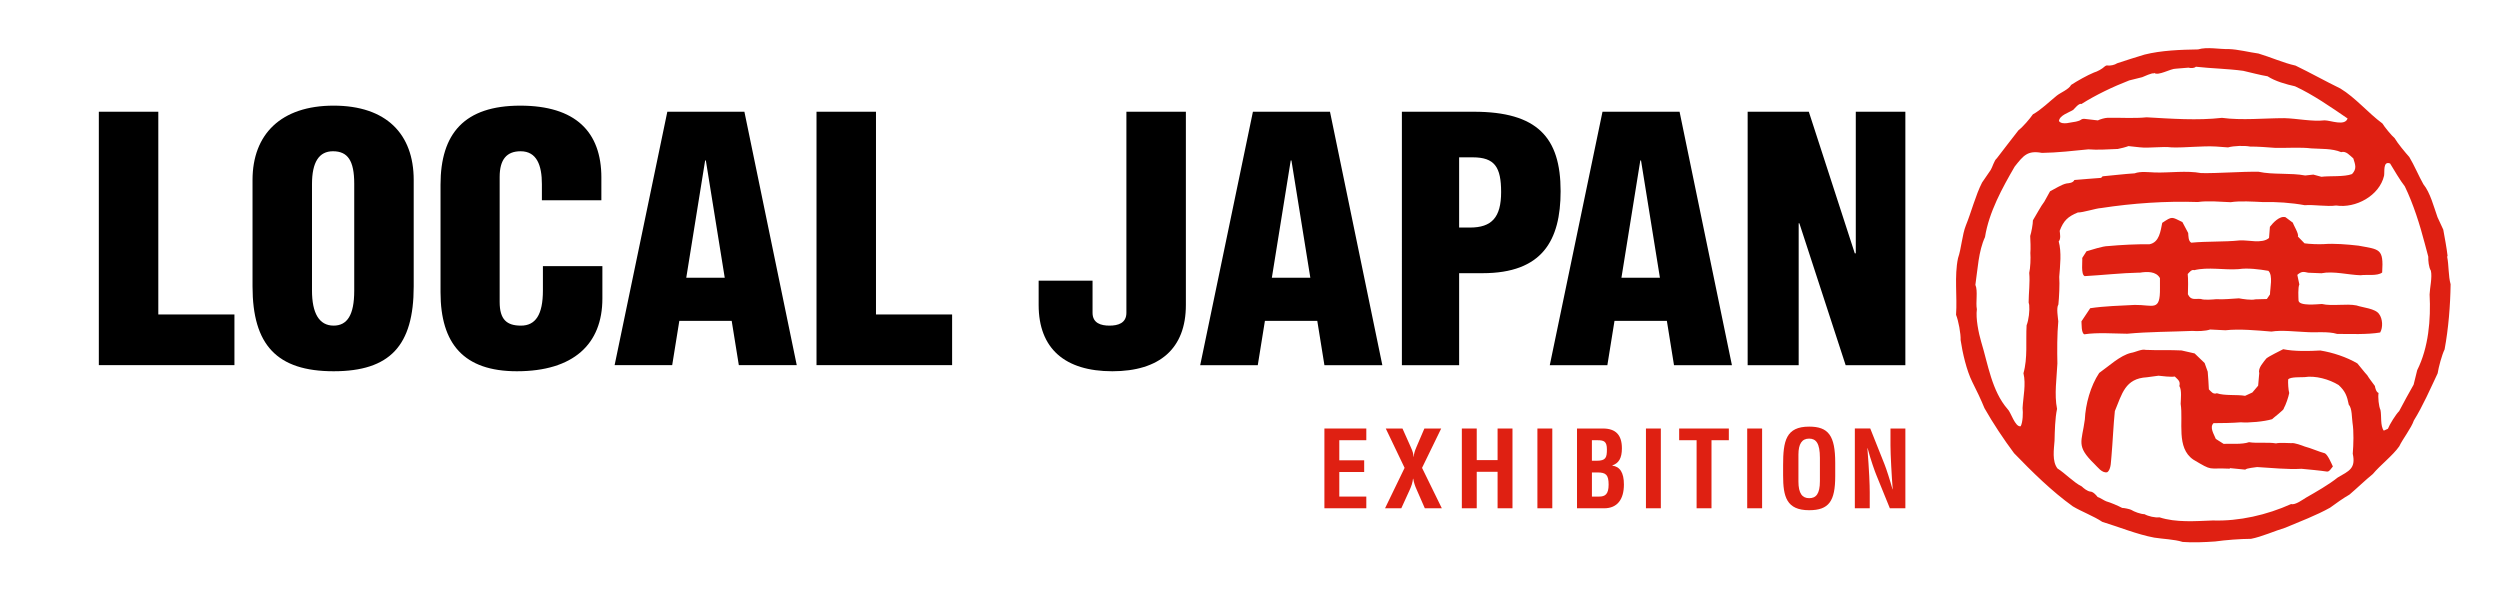
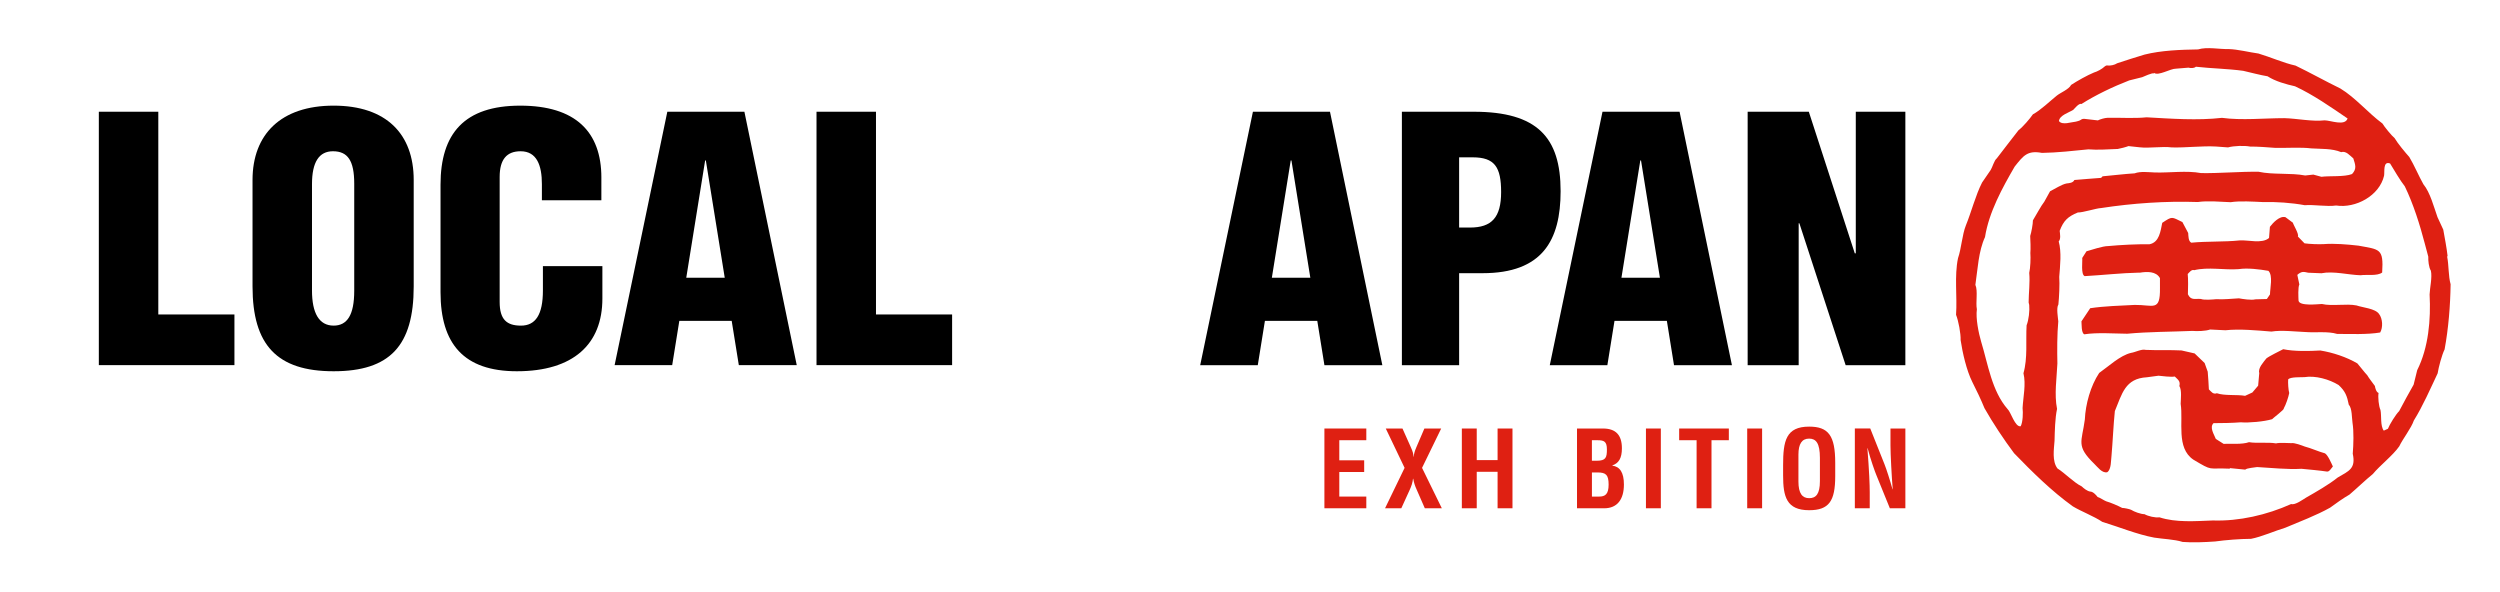
<svg xmlns="http://www.w3.org/2000/svg" id="_レイヤー_2" data-name="レイヤー_2" viewBox="0 0 253.48 60">
  <defs>
    <style>
      .cls-1 {
        fill: none;
      }

      .cls-2 {
        fill: #df2012;
      }
    </style>
  </defs>
  <g id="_レイヤー_1-2" data-name="レイヤー_1">
    <g>
-       <rect class="cls-1" width="253.48" height="60" />
      <g>
        <g>
          <path class="cls-2" d="M248.121,26.043l.042-.111c-.082-.748-.296-1.878-.435-2.648l-.586-1.267c-.363-1.014-.734-2.488-1.429-3.337-.458-.804-.948-1.971-1.43-2.763-.395-.438-1.187-1.389-1.486-1.91-.315-.258-1.046-1.158-1.239-1.488-1.437-1.055-2.727-2.618-4.268-3.549-1.44-.7-3.1-1.625-4.544-2.32-1.212-.266-2.566-.873-3.755-1.223-.9-.12-2.101-.429-3.013-.452-.94.028-2.191-.246-3.111.035-1.745.028-3.731.097-5.431.525-.758.223-2.026.632-2.77.878-.265.175-.665.265-1.004.226-.09-.011-.18.025-.246.087-.285.27-.765.529-1.108.627-.665.272-1.715.862-2.313,1.256-.225.453-1.089.788-1.46,1.092-.669.536-1.641,1.481-2.413,1.889-.303.443-1.023,1.284-1.461,1.614-.646.852-1.565,1.991-2.201,2.85-.264.199-.451.922-.621,1.182,0,0-.872,1.271-.872,1.271-.656,1.275-1.094,3.01-1.64,4.34-.384.955-.458,2.355-.799,3.325-.386,1.825-.069,3.91-.2,5.748.24.586.49,1.908.463,2.558.194,1.298.597,3.073,1.187,4.255.396.772.905,1.844,1.231,2.65.827,1.472,1.99,3.217,3.003,4.569,1.825,1.887,3.82,3.857,5.96,5.391.86.518,2.145,1.002,2.979,1.567,1.647.503,3.576,1.29,5.274,1.601.856.139,2.041.17,2.876.437.978.083,2.322.023,3.3-.047,1.075-.15,2.553-.263,3.639-.268,1.076-.207,2.438-.818,3.483-1.131,1.432-.603,3.17-1.262,4.527-2.026.473-.357,1.447-1.039,1.967-1.326.716-.606,1.644-1.502,2.373-2.09.717-.871,2.029-1.875,2.677-2.808.34-.732,1.226-1.853,1.478-2.616.912-1.464,1.675-3.224,2.413-4.78.097-.619.423-1.857.705-2.429.394-2.13.58-4.446.61-6.604-.236-.838-.174-1.935-.348-2.781ZM210.205,11.142c.152-.135.573-.707.832-.595,1.467-.929,3.229-1.766,4.848-2.393l1.314-.327c.186-.07.995-.46,1.192-.387l.005-.051c.456.339,1.656-.437,2.242-.427,0,0,1.254-.102,1.253-.102.219.06.574.074.753-.094,1.533.175,3.265.203,4.801.415.704.16,1.754.44,2.468.554.77.504,1.898.819,2.782,1.013,1.838.852,3.664,2.125,5.331,3.265-.274.801-1.707.194-2.328.189-1.263.145-2.815-.193-4.088-.222-2.016,0-4.312.241-6.323-.031-2.483.282-5.153.084-7.64-.055-1.239.131-2.727.02-3.971.051-.267.009-.731.141-.97.263-.122-.019-.896-.107-1.341-.156-.136-.015-.278.011-.385.097-.133.107-.394.15-.504.185-.455.035-1.386.392-1.714-.059.051-.585,1.017-.864,1.443-1.133ZM207.273,20.455c-.314.385-.88,1.452-1.152,1.886.006.343-.159,1.243-.275,1.585.024.393.057,1.32.016,1.727.041.504.003,1.526-.114,2.016.09.963-.056,2.028-.061,2.999l.059.249c.054.59-.045,1.52-.265,2.066-.093,1.573.122,3.328-.319,4.86.273,1.108-.03,2.416-.088,3.526.055.471.032,1.423-.193,1.852-.572.108-.997-1.446-1.319-1.731-1.621-1.861-1.989-4.558-2.69-6.847-.26-.885-.561-2.36-.433-3.284-.136-.674.121-1.873-.151-2.476.232-1.553.308-3.409.975-4.844.396-2.516,1.748-4.975,3.01-7.149.872-1.093,1.278-1.668,2.766-1.387,1.499-.02,3.219-.21,4.704-.36.885.079,2.101-.004,2.983-.039.254-.043.85-.196,1.081-.291l1.126.121c.976.119,2.291-.115,3.267.013,1.405.042,3.075-.171,4.483-.091l1.221.09c.57-.164,1.669-.2,2.251-.083.632-.014,1.877.076,2.516.129,1.071.029,2.612-.082,3.674.054.967.065,2.115-.007,3.026.38.511-.153.886.349,1.236.635.203.65.375,1.05-.13,1.587-.787.307-2.272.167-3.105.278,0,0-.82-.223-.82-.223-.209.026-.604.064-.822.091-1.475-.283-3.252-.057-4.731-.379-1.864-.026-3.965.167-5.825.136-1.492-.276-3.18-.017-4.679-.062-.612-.022-1.486-.138-2.06.087-.984.057-2.265.214-3.249.301l-.152.159c-.627.051-2.098.156-2.709.215-.135.288-.499.32-.782.349-.491.084-1.255.586-1.687.799,0,0-.585,1.058-.585,1.058ZM245.083,37.539l-.361,1.463c-.466.808-1.03,1.856-1.467,2.682-.326.311-.974,1.354-1.14,1.79l-.42.19c-.367-.477-.213-1.534-.335-2.095-.178-.384-.267-1.3-.193-1.726-.237-.078-.341-.498-.374-.709-.174-.253-.625-.814-.773-1.086-.257-.26-.761-.934-1.002-1.201-1.097-.646-2.507-1.11-3.762-1.31-1.118.068-2.656.102-3.756-.131-.322.168-1.437.711-1.709.936-.264.348-.874.977-.721,1.479-.033.308-.08.981-.113,1.284l-.586.691s-.737.337-.737.338c-.824-.146-2.073.013-2.864-.262-.382.148-.574-.169-.809-.394-.015-.445-.078-1.343-.117-1.79l-.313-.879-1.014-.974s-1.327-.302-1.327-.302c-1.144-.062-2.488-.002-3.636-.057-.402-.116-1.07.248-1.478.302-1.114.251-2.318,1.399-3.236,2.036-.877,1.317-1.385,3.163-1.456,4.727-.304,2.296-.926,2.65.963,4.494.317.299.776.961,1.301.848.435-.279.377-1.233.441-1.677.124-1.4.194-3.136.339-4.526.729-1.744,1.031-3.31,3.252-3.428,0,0,1.173-.158,1.173-.158.34.041,1.322.153,1.651.081.305.313.595.461.466.965.261.426.142,1.331.13,1.808.284,1.802-.479,4.458,1.285,5.654,2.044,1.22,1.39.81,3.701.918l0-.058s1.569.155,1.569.155c.105-.158,1.032-.227,1.195-.262,1.408.077,3.098.264,4.508.177.597.053,1.985.188,2.563.279.248.062.478-.373.614-.515-.151-.315-.489-1.136-.802-1.332-.619-.161-1.431-.533-2.053-.69-.273-.107-1.056-.402-1.35-.343-.37.001-1.179-.072-1.561.025-.814-.145-1.925.015-2.737-.123-.686.247-1.862.143-2.579.169,0,0-.787-.499-.787-.498-.17-.449-.671-1.173-.23-1.6.806.001,1.952-.019,2.754-.086.817.071,2.401-.076,3.185-.316.005-.046,1.296-1.008,1.177-1.087.213-.364.479-1.149.556-1.562-.09-.33-.133-1.036-.106-1.379.189-.279,1.353-.214,1.65-.235,1.113-.181,2.515.218,3.463.799.679.621.862,1.124,1.036,2.008.335.323.306,1.383.373,1.805.146.933.1,2.216.026,3.152.329,1.521-.39,1.747-1.529,2.416-.868.702-2.219,1.474-3.189,2.027-.313.183-1.122.797-1.526.659-2.466,1.11-5.282,1.755-7.942,1.667-1.735.064-3.748.23-5.415-.321-.424.063-1.145-.109-1.514-.317-.386-.003-1.035-.243-1.357-.444-.169-.083-.735-.196-.905-.19-.449-.234-1.135-.531-1.625-.673-.22-.084-.63-.373-.87-.438-.151-.207-.468-.55-.753-.549-.285-.037-.657-.328-.852-.52-.807-.393-1.698-1.343-2.463-1.823-.564-.739-.356-1.955-.296-2.811.025-.962.049-2.281.254-3.225-.292-1.462-.033-3.141.035-4.604-.03-1.306-.03-2.973.091-4.273-.029-.372-.215-1.368.01-1.71.072-.708.144-2.066.086-2.8.087-1.113.249-2.519-.053-3.597.236-.245.127-.768.1-1.073.396-1.047.836-1.447,1.838-1.86.509.015,1.853-.427,2.36-.449,3.214-.492,6.553-.722,9.806-.611.987-.147,2.341-.023,3.332.017.959-.15,2.284-.054,3.245-.013,1.338-.039,2.946.072,4.262.318.954-.078,2.232.168,3.184.031,1.981.307,4.386-.988,4.861-3.014.077-.389-.136-1.534.611-1.247.336.559,1.074,1.804,1.492,2.318.868,1.786,1.532,3.909,2.03,5.815,0,0,.351,1.317.351,1.317-.02.365.052,1.108.261,1.417.158.655-.106,1.746-.128,2.409.135,2.538-.103,5.388-1.26,7.686Z" />
          <path class="cls-2" d="M239.101,24.905c-1.067-.122-2.414-.238-3.484-.154-.488.032-1.474-.007-1.958-.079l-.675-.696c.145-.218-.463-1.189-.504-1.395l-.751-.56c-.59-.164-1.259.562-1.577.975,0,0-.09,1.131-.09,1.131-.703.619-2.124.184-2.989.25-1.554.163-3.329.074-4.892.23-.309-.146-.29-.702-.315-.98,0,0-.588-1.112-.588-1.112-1.102-.529-1.001-.618-2.044.079-.171.817-.282,1.982-1.302,2.173-1.309-.02-2.882.062-4.188.183-.519-.005-1.673.379-2.19.528,0,0-.432.677-.432.677.043.306-.16,1.684.251,1.842,1.767-.097,3.729-.318,5.496-.354l.119.001c.68-.111,1.622-.156,2.014.554,0,0,.001,1.022.001,1.022.032,2.42-.686,1.669-2.56,1.696-1.426.074-3.104.119-4.513.335,0,0-.887,1.331-.887,1.331.031.264-.033,1.179.292,1.314,1.298-.206,3.033-.071,4.354-.059,2.131-.203,4.472-.194,6.605-.286.452.042,1.363.021,1.791-.142l1.55.076c1.454-.154,3.215.013,4.67.134,1.034-.169,2.455.008,3.496.048.948.077,2.233-.096,3.159.188,1.334.005,3.058.08,4.371-.143.296-.506.254-1.39-.104-1.863-.367-.575-1.689-.662-2.292-.88-1.051-.209-2.461.099-3.508-.147-.443.017-2.306.24-2.373-.344-.012-.307-.07-1.366.082-1.634l-.206-.976c.405-.351.598-.339,1.11-.216,0,0,1.329.053,1.329.053,1.252-.244,2.728.17,3.975.202.589-.09,1.702.103,2.189-.277.156-2.46-.238-2.319-2.433-2.728ZM230.159,29.849l-.317.469s-1.166.031-1.167.031c-.379.111-1.286-.03-1.668-.101-.668.03-1.608.141-2.283.085-.353.035-1.238.111-1.571-.02-.581-.056-1.003.185-1.317-.475.021-.437.037-1.637-.019-2.055.146-.149.402-.5.654-.388,1.411-.35,3.073.005,4.512-.106.903-.141,2.124.018,3.015.172.483.477.165,1.767.161,2.388Z" />
        </g>
        <g>
          <g>
            <path class="cls-2" d="M138.533,43.448v1.186h-2.739v2.038h2.523v1.186h-2.523v2.491h2.739v1.186h-4.249v-8.087h4.249Z" />
            <path class="cls-2" d="M142.2,43.448l.819,1.833c.248.539.291.766.291,1.014h.032c.011-.248.097-.561.27-.96l.809-1.887h1.704l-1.941,3.99,2.006,4.098h-1.725l-.82-1.876c-.205-.464-.27-.679-.356-1.122h-.022c-.043.41-.162.755-.345,1.154l-.841,1.844h-1.65l1.984-4.098-1.909-3.99h1.693Z" />
            <path class="cls-2" d="M149.729,43.448v3.203h2.114v-3.203h1.51v8.087h-1.51v-3.699h-2.114v3.699h-1.51v-8.087h1.51Z" />
-             <path class="cls-2" d="M157.391,43.448v8.087h-1.51v-8.087h1.51Z" />
            <path class="cls-2" d="M162.529,43.448c1.305,0,1.919.668,1.919,2.006,0,1.014-.324,1.51-.971,1.736v.022c.765.097,1.175.701,1.175,1.909,0,1.51-.668,2.415-2.006,2.415h-2.75v-8.087h2.631ZM161.407,46.716h.485c.938,0,1.035-.334,1.035-1.154,0-.809-.302-.927-.949-.927h-.572v2.081ZM162.13,50.35c.615,0,.971-.227.971-1.219s-.28-1.229-1.132-1.229h-.561v2.448h.723Z" />
            <path class="cls-2" d="M168.396,43.448v8.087h-1.51v-8.087h1.51Z" />
            <path class="cls-2" d="M175.29,43.448v1.186h-1.758v6.901h-1.51v-6.901h-1.768v-1.186h5.036Z" />
            <path class="cls-2" d="M178.663,43.448v8.087h-1.51v-8.087h1.51Z" />
            <path class="cls-2" d="M186.077,46.921v1.359c0,2.534-.636,3.451-2.642,3.451-2.297,0-2.642-1.369-2.642-3.526v-1.035c0-2.458.28-3.914,2.642-3.914,1.952,0,2.642.906,2.642,3.666ZM182.346,48.818c0,1.208.388,1.693,1.089,1.693.69,0,1.089-.42,1.089-1.725v-2.362c0-1.499-.399-1.952-1.1-1.952-.722,0-1.078.539-1.078,1.617v2.728Z" />
            <path class="cls-2" d="M189.63,43.448l1.434,3.601c.194.475.593,1.725.82,2.556h.022c-.097-1.165-.227-3.515-.227-4.454v-1.704h1.51v8.087h-1.574l-1.359-3.343c-.129-.302-.593-1.574-.895-2.75h-.022c.183,2.329.237,3.742.237,4.464v1.628h-1.51v-8.087h1.563Z" />
          </g>
          <g>
            <g>
              <path d="M16.051,11.329v20.557h7.719v5.139h-13.749V11.329h6.029Z" />
              <path d="M41.946,18.249v10.793c0,5.996-2.398,8.6-8.12,8.6-5.755,0-8.222-2.672-8.222-8.6v-10.793c0-4.626,2.877-7.538,8.222-7.538s8.12,2.878,8.12,7.538ZM31.633,29.452c0,2.296.72,3.563,2.193,3.563,1.371,0,2.09-1.062,2.09-3.529v-10.861c0-2.33-.651-3.289-2.158-3.289-1.405,0-2.124,1.097-2.124,3.324v10.792Z" />
              <path d="M60.974,18.009v2.296h-6.03v-1.644c0-1.885-.513-3.324-2.158-3.324-1.405,0-2.124.823-2.124,2.604v12.677c0,1.782.72,2.398,2.158,2.398,1.474,0,2.227-1.096,2.227-3.563v-2.467h6.03v3.289c0,4.625-2.946,7.367-8.668,7.367-5.379,0-7.743-2.775-7.743-8.017v-10.896c0-5.207,2.432-8.017,8.086-8.017,5.585,0,8.223,2.638,8.223,7.297Z" />
              <path d="M88.818,11.329v20.557h7.719v5.139h-13.749V11.329h6.029Z" />
              <path d="M74.911,37.024h5.873l-5.308-25.696h-7.814l-5.345,25.696h5.838l.723-4.489h5.311l.723,4.489ZM69.582,28.159l1.913-11.886h.073l1.915,11.886h-3.901Z" />
            </g>
            <g>
-               <path d="M112.775,37.642c-4.796,0-7.464-2.296-7.464-6.716v-2.467s5.465,0,5.465,0v3.255c0,1.062.86,1.302,1.716,1.302.857,0,1.716-.239,1.716-1.302V11.329h6.03v19.598c0,4.42-2.668,6.716-7.464,6.716Z" />
              <path d="M142.14,11.329h7.287c6.442,0,8.806,2.6,8.806,8.048,0,5.002-1.851,8.322-7.915,8.322h-2.374v9.326h-5.804V11.329ZM147.944,23.072h1.106c2.193,0,3.152-1.024,3.152-3.593,0-2.536-.651-3.526-2.878-3.526h-1.38v7.119Z" />
              <path d="M183.399,11.329l4.66,14.355h.103v-14.355h5.026v25.696h-6.055l-4.693-14.39h-.069v14.39h-5.173V11.329h6.201Z" />
              <path d="M134.285,37.025h5.873l-5.308-25.696h-7.814l-5.345,25.696h5.838l.723-4.489h5.311l.723,4.489ZM128.956,28.159l1.913-11.886h.073l1.915,11.886h-3.901Z" />
              <path d="M169.73,37.025h5.873l-5.308-25.696h-7.814l-5.345,25.696h5.838l.723-4.489h5.311l.723,4.489ZM164.401,28.159l1.913-11.886h.073l1.915,11.886h-3.901Z" />
            </g>
          </g>
        </g>
      </g>
    </g>
  </g>
</svg>